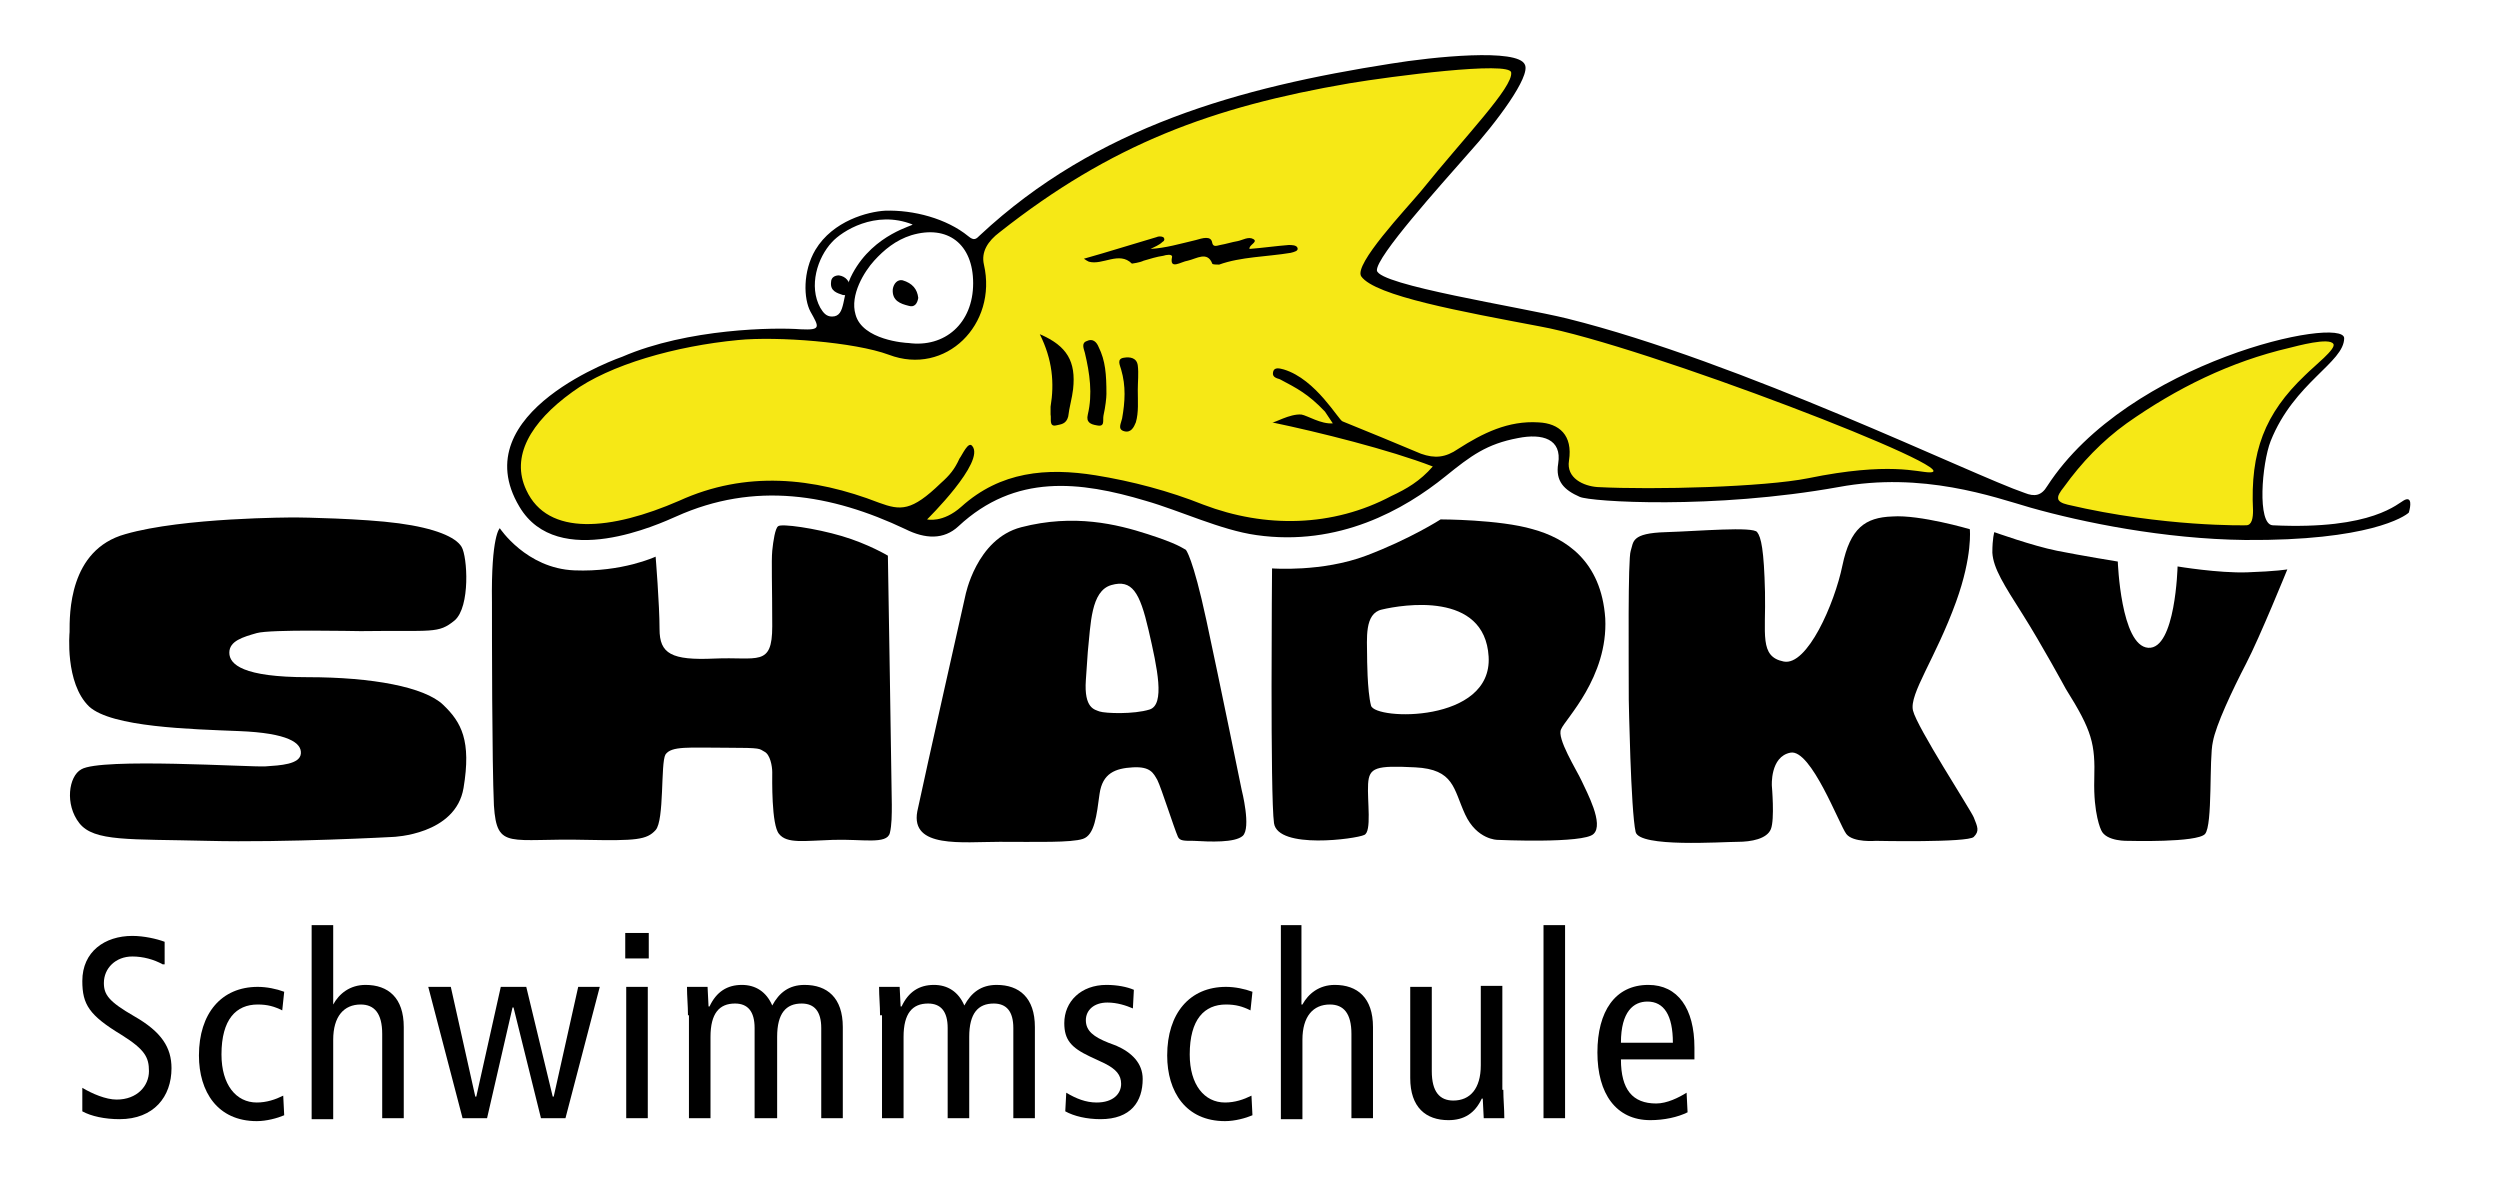
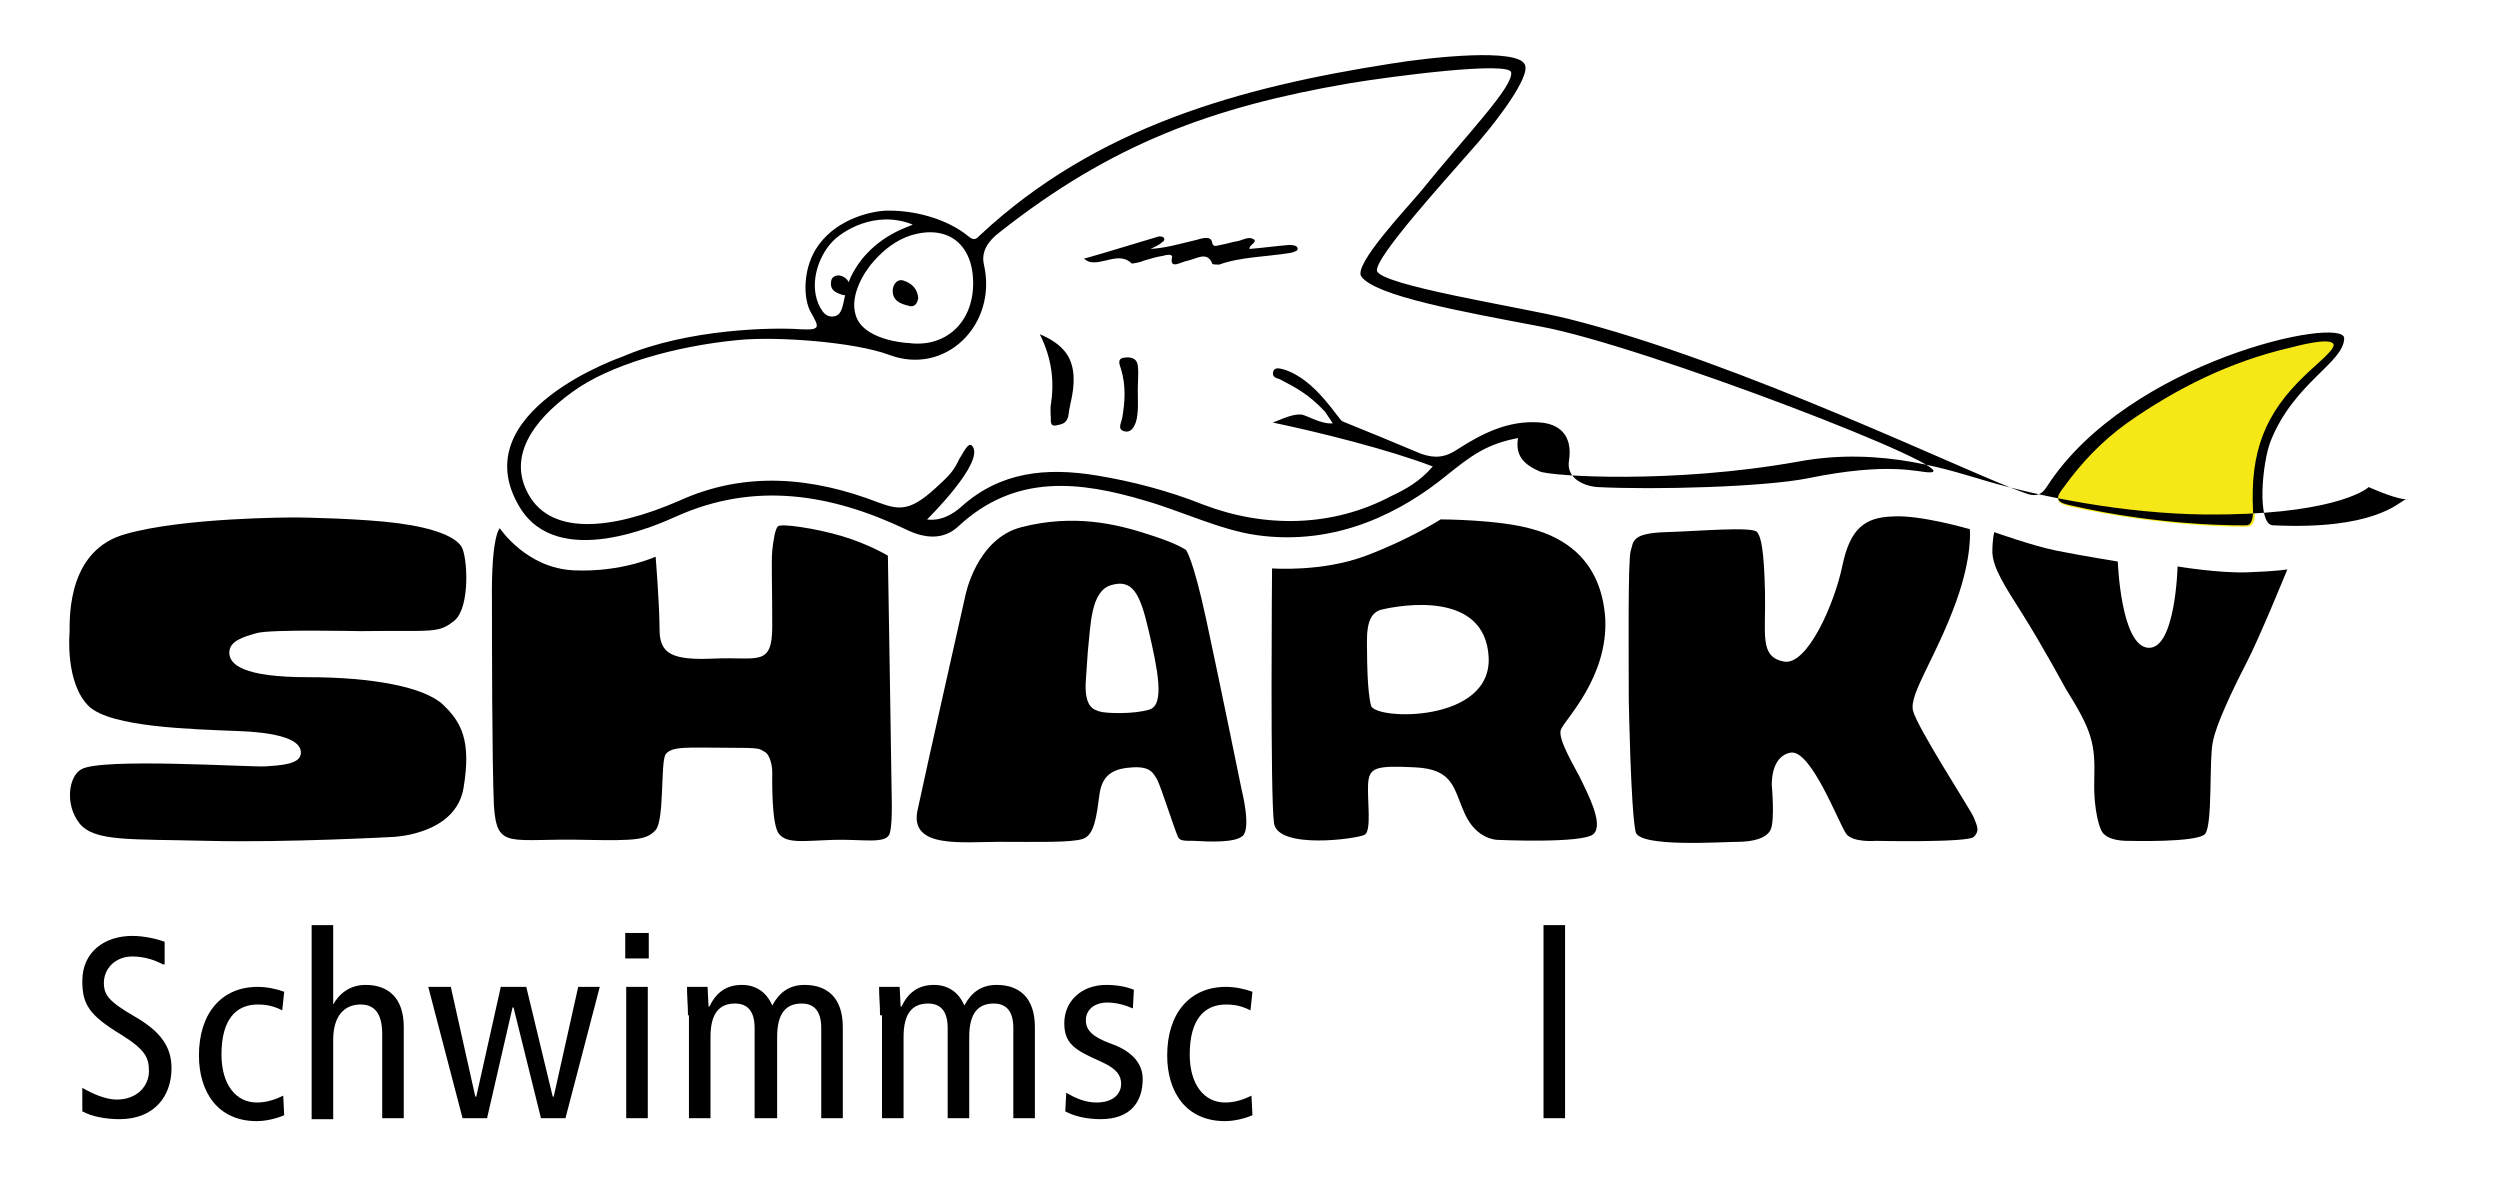
<svg xmlns="http://www.w3.org/2000/svg" version="1.1" id="Ebene_1" x="0px" y="0px" viewBox="0 0 255.1 121.9" style="enable-background:new 0 0 255.1 121.9;" xml:space="preserve">
  <style type="text/css">
	.st0{fill:#F6E816;stroke:#F6E816;stroke-width:0.3;stroke-miterlimit:10;}
</style>
  <path class="st0" d="M229.2,53.6c0.7,0,0.8-0.7,0.7-1.5c-0.4-6.1,1.2-10,5.3-13.8c1-1,3.2-2.7,2.9-3.2c-0.4-0.7-3.8,0.2-4.5,0.4  c-6.1,1.4-11.6,4-16.6,7.7c-2.5,1.8-4.5,4-6.3,6.5c-0.7,1-0.9,1.5,0.4,1.8C220.8,53.7,229.2,53.6,229.2,53.6z" />
-   <path class="st0" d="M136,43.2c-1.2,0.1-2.6-0.8-3.2-0.9c-1.2-0.1-2.8,0.9-3,0.8c4.8,1,12,2.8,16.4,4.5c-1.3,1.5-2.7,2.3-4.2,3  c-6,3.2-12.9,3.3-19.2,0.9c-3.5-1.4-7.3-2.4-11-3c-5-0.8-9.7-0.4-13.7,3.2c-1.9,1.7-3.5,1.3-3.5,1.3s6-5.9,4.6-7.5  c-0.4-0.5-1,0.9-1.3,1.3c-0.5,1.1-1,1.7-1.9,2.5c-3,2.9-4.1,2.8-6.3,2C83,48.7,76.1,48,69.3,51.1c-6.9,3-13.4,3.7-15.6-1.1  c-1.6-3.4,0.4-6.9,4.7-10c3.8-2.8,10.6-4.7,16.9-5.3c4-0.4,11.9,0.2,15.4,1.5c5.8,2.2,11.1-3.1,9.7-9.2c-0.3-1.3,0.4-2.4,1.6-3.3  c11.4-9,21.7-12.8,35.7-15.2c4.2-0.7,16.5-2.7,16.7-1.1c0.1,1.5-4.7,6.5-9.3,12.1c-1.5,1.8-6.9,7.5-6.1,8.7c1.4,2,10.3,3.6,18.2,5.1  c10.5,1.9,44.2,15,39.7,15c-1.2,0-4.1-1.1-12.4,0.6c-4.5,0.9-15.7,1.2-21.5,0.9c-1.4-0.1-3.2-0.9-2.9-2.7c0.4-2.6-1-3.8-3.1-3.9  c-3.1-0.2-5.7,1.1-8.2,2.7c-1.3,0.9-2.4,1-3.8,0.5c-2.6-1.1-5.3-2.2-8-3.3c-0.4-0.1-2.7-4.3-6-5.3c-0.4-0.1-1-0.3-1.1,0.3  c-0.1,0.5,0.4,0.6,0.7,0.7c1.7,0.9,2.9,1.5,4.6,3.3L136,43.2z" />
  <path d="M86.8,29.4c-0.1,0.5-0.3,0.8-0.8,0.7c-0.6-0.2-1.3-0.4-1.2-1.3c0-0.5,0.4-0.7,0.8-0.7C86.3,28.2,86.7,28.7,86.8,29.4" />
  <path d="M93.7,30.4c-0.1,0.6-0.4,1-1,0.8c-0.8-0.2-1.7-0.5-1.6-1.7c0.1-0.6,0.5-1,1-0.9C93.1,28.9,93.6,29.5,93.7,30.4" />
  <g>
    <path d="M16.6,98.4c-0.9-0.5-2-0.8-3.1-0.8c-1.7,0-2.9,1.2-2.9,2.7c0,1.2,0.5,1.9,3.1,3.4c2.8,1.6,3.8,3.2,3.8,5.3   c0,2.9-1.8,5.2-5.3,5.2c-1.5,0-2.9-0.3-3.8-0.8v-2.4c1,0.6,2.4,1.2,3.5,1.2c2.1,0,3.3-1.4,3.3-2.9c0-1.4-0.4-2.2-2.8-3.7   c-3.3-2-4-3.1-4-5.5c0-3,2.3-4.6,5.1-4.6c1.2,0,2.5,0.3,3.3,0.6V98.4z" />
    <path d="M28.8,103.1c-0.8-0.4-1.5-0.6-2.5-0.6c-2.2,0-3.7,1.5-3.7,5.1c0,3.1,1.5,4.9,3.6,4.9c1,0,1.9-0.3,2.7-0.7l0.1,2   c-0.7,0.3-1.8,0.6-2.8,0.6c-4,0-5.9-3-5.9-6.7c0-4.3,2.3-7,6-7c0.9,0,1.9,0.2,2.7,0.5L28.8,103.1z" />
    <path d="M31.8,94.4H34v8.1H34c0.6-1.1,1.7-2,3.3-2c2.3,0,3.9,1.3,3.9,4.3v9.3H39v-8.6c0-2.1-0.8-3-2.2-3c-1.7,0-2.8,1.2-2.8,3.6   v8.1h-2.2V94.4z" />
    <path d="M57.7,114.1h-2.5l-2.8-11.3h-0.1l-2.6,11.3h-2.5l-3.5-13.4H46l2.5,11.2h0.1l2.5-11.2h2.6l2.7,11.2h0.1l2.5-11.2h2.2   L57.7,114.1z" />
    <path d="M66.2,95.2v2.6h-2.4v-2.6H66.2z M63.9,100.7h2.2v13.4h-2.2V100.7z" />
    <path d="M70.2,103.6c0-1-0.1-1.9-0.1-2.9h2.1l0.1,2h0.1c0.7-1.5,1.8-2.2,3.3-2.2c1.4,0,2.5,0.7,3.1,2.1c0.7-1.3,1.7-2.1,3.3-2.1   c2.3,0,3.9,1.3,3.9,4.3v9.3h-2.2v-9.2c0-1.7-0.7-2.5-2-2.5c-1.6,0-2.5,1-2.5,3.4v8.3H77v-9.2c0-1.7-0.7-2.5-2-2.5   c-1.6,0-2.5,1-2.5,3.4v8.3h-2.2V103.6z" />
    <path d="M89.8,103.6c0-1-0.1-1.9-0.1-2.9h2.1l0.1,2h0.1c0.7-1.5,1.8-2.2,3.3-2.2c1.4,0,2.5,0.7,3.1,2.1c0.7-1.3,1.7-2.1,3.3-2.1   c2.3,0,3.9,1.3,3.9,4.3v9.3h-2.2v-9.2c0-1.7-0.7-2.5-2-2.5c-1.6,0-2.5,1-2.5,3.4v8.3h-2.2v-9.2c0-1.7-0.7-2.5-2-2.5   c-1.6,0-2.5,1-2.5,3.4v8.3h-2.2V103.6z" />
    <path d="M108.8,111.5c1,0.6,2,1,3.1,1c1.7,0,2.5-0.9,2.5-1.9c0-0.9-0.5-1.5-1.7-2.1l-1.5-0.7c-1.9-0.9-2.6-1.7-2.6-3.4   c0-2.2,1.7-3.9,4.3-3.9c1.1,0,2.1,0.2,2.8,0.5l-0.1,1.9c-0.7-0.3-1.6-0.6-2.6-0.6c-1.4,0-2.2,0.8-2.2,1.8c0,1.1,0.8,1.7,2.3,2.3   l0.8,0.3c1.6,0.7,2.7,1.8,2.7,3.4c0,2.3-1.2,4.1-4.3,4.1c-1.4,0-2.7-0.3-3.6-0.8L108.8,111.5z" />
    <path d="M127.6,103.1c-0.8-0.4-1.5-0.6-2.5-0.6c-2.2,0-3.7,1.5-3.7,5.1c0,3.1,1.5,4.9,3.6,4.9c1,0,1.9-0.3,2.7-0.7l0.1,2   c-0.7,0.3-1.8,0.6-2.8,0.6c-4,0-5.9-3-5.9-6.7c0-4.3,2.3-7,6-7c0.9,0,1.9,0.2,2.7,0.5L127.6,103.1z" />
-     <path d="M130.6,94.4h2.2v8.1h0.1c0.6-1.1,1.7-2,3.3-2c2.3,0,3.9,1.3,3.9,4.3v9.3h-2.2v-8.6c0-2.1-0.8-3-2.2-3   c-1.7,0-2.8,1.2-2.8,3.6v8.1h-2.2V94.4z" />
-     <path d="M153.4,111.2c0,1,0.1,1.9,0.1,2.9h-2.1l-0.1-2h-0.1c-0.7,1.5-1.8,2.2-3.4,2.2c-2.3,0-3.9-1.3-3.9-4.3v-9.3h2.2v8.6   c0,2.1,0.8,3,2.2,3c1.7,0,2.8-1.2,2.8-3.6v-8.1h2.2V111.2z" />
    <path d="M157.5,94.4h2.2v19.7h-2.2V94.4z" />
-     <path d="M165.4,108.1c0,3.1,1.2,4.5,3.6,4.5c1.1,0,2.3-0.6,3.1-1.1l0.1,2c-1,0.5-2.4,0.8-3.8,0.8c-3.5,0-5.4-2.7-5.4-6.9   s1.8-6.9,5.2-6.9c3,0,4.7,2.4,4.7,6.4v1.2H165.4z M170.7,106.4c0-2.8-0.9-4.2-2.6-4.2c-1.4,0-2.7,1-2.7,4.2H170.7z" />
  </g>
-   <path d="M245.4,51c-0.7,0.3-3.2,3.1-13.5,2.6c-1.6-0.1-1.1-6.3-0.2-8.6c2.4-6,7.5-8,7.5-10.5c-0.1-2.3-22,2.3-30.3,15.1  c-0.6,1-1.3,1.1-2.3,0.7c-5.3-1.8-29-13.4-46.7-17.8c-4.9-1.2-19.2-3.4-19.4-4.9c-0.1-1.4,6.5-8.7,9.3-11.9c2.9-3.2,6.4-7.9,5.8-9.1  c-0.7-1.7-9.4-0.8-13.7-0.1C126.6,8.9,111.9,12.9,100,24c-0.4,0.4-0.6,0.6-1.2,0.1c-2.2-1.8-5.6-2.7-8.5-2.6c-1.7,0.1-5.3,1-7.1,4  c-1.3,2.2-1.2,5-0.5,6.3c0.9,1.6,1.1,1.9-1,1.8c-2.6-0.2-11.5-0.1-18.2,2.8c0,0-16.3,5.6-10.5,15.3c3.9,6.6,14.4,1.7,16,1  c8-3.6,15.8-2.3,23.4,1.3c2,1,3.9,1.1,5.4-0.3c5.8-5.4,12.4-4.6,19.1-2.6c3.5,1,7.7,3,11.3,3.5c8.4,1.2,15.1-2.6,19.3-6  c2.6-2.1,4.2-3.3,7.4-3.9c2.5-0.5,4.5,0.1,4.1,2.6c-0.3,1.8,0.6,2.7,2.2,3.4c1.1,0.5,13.6,1.3,26.4-1c8.6-1.6,15.8,1,19.6,2.1  c5.3,1.5,13.6,3.2,21.9,3.3c12.6,0.1,16.3-2.4,16.7-2.8C246,51.6,246.1,50.7,245.4,51z M99.3,28.9c0,4.1-2.9,6.6-6.6,6.1  c-0.3,0-4.7-0.3-5.4-2.9c-0.6-2,0.9-4.4,1.9-5.5c1-1.1,2.2-2.1,3.8-2.6C96.7,22.9,99.3,24.9,99.3,28.9z M84.9,24.7  c1-1.1,4.4-3.3,8.2-1.8c0.3,0.1-3.9,0.9-6.1,5c-1.2,2.2-0.6,4.4-2.1,4.4c-0.6,0-0.9-0.4-1.2-0.9C82.5,29.2,83.4,26.3,84.9,24.7z   M229.2,53.6c0,0-8.4,0.2-18.2-2.1c-1.3-0.3-1.2-0.8-0.4-1.8c1.8-2.5,3.9-4.7,6.4-6.5c5.1-3.6,10.6-6.3,16.6-7.7  c0.8-0.2,4.1-1.1,4.5-0.4c0.3,0.5-1.9,2.2-2.9,3.2c-4.1,3.9-5.6,7.8-5.3,13.8C229.9,52.8,229.8,53.6,229.2,53.6z M196.9,48.2  c-1.2,0-4.1-1.1-12.4,0.6c-4.5,0.9-15.7,1.2-21.5,0.9c-1.4-0.1-3.2-0.9-2.9-2.7c0.4-2.6-1-3.8-3.1-3.9c-3.1-0.2-5.7,1.1-8.2,2.7  c-1.3,0.9-2.4,1-3.8,0.5c-2.6-1.1-5.3-2.2-8-3.3c-0.4-0.1-2.7-4.3-6-5.3c-0.4-0.1-1-0.3-1.1,0.3c-0.1,0.5,0.4,0.6,0.7,0.7  c1.7,0.9,2.9,1.5,4.6,3.3l0.8,1.2c-1.2,0.1-2.6-0.8-3.2-0.9c-1.2-0.1-2.8,0.9-3,0.8c4.8,1,12,2.8,16.4,4.5c-1.3,1.5-2.7,2.3-4.2,3  c-6,3.2-12.9,3.3-19.2,0.9c-3.5-1.4-7.3-2.4-11-3c-5-0.8-9.7-0.4-13.7,3.2c-1.9,1.7-3.5,1.3-3.5,1.3s6-5.9,4.6-7.5  c-0.4-0.5-1,0.9-1.3,1.3c-0.5,1.1-1,1.7-1.9,2.5c-3,2.9-4.1,2.8-6.3,2C83,48.7,76.1,48,69.3,51.1c-6.9,3-13.4,3.7-15.6-1.1  c-1.6-3.4,0.4-6.9,4.7-10c3.8-2.8,10.6-4.7,16.9-5.3c4-0.4,11.9,0.2,15.4,1.5c5.8,2.2,11.1-3.1,9.7-9.2c-0.3-1.3,0.4-2.4,1.6-3.3  c11.4-9,21.7-12.8,35.7-15.2c4.2-0.7,16.4-2.3,16.5-1.1c0.2,1.5-4.6,6.4-9.2,12.1c-1.5,1.8-6.9,7.5-6.1,8.7c1.4,2,10.3,3.6,18.2,5.1  C167.6,35.2,201.3,48.2,196.9,48.2z" />
+   <path d="M245.4,51c-0.7,0.3-3.2,3.1-13.5,2.6c-1.6-0.1-1.1-6.3-0.2-8.6c2.4-6,7.5-8,7.5-10.5c-0.1-2.3-22,2.3-30.3,15.1  c-0.6,1-1.3,1.1-2.3,0.7c-5.3-1.8-29-13.4-46.7-17.8c-4.9-1.2-19.2-3.4-19.4-4.9c-0.1-1.4,6.5-8.7,9.3-11.9c2.9-3.2,6.4-7.9,5.8-9.1  c-0.7-1.7-9.4-0.8-13.7-0.1C126.6,8.9,111.9,12.9,100,24c-0.4,0.4-0.6,0.6-1.2,0.1c-2.2-1.8-5.6-2.7-8.5-2.6c-1.7,0.1-5.3,1-7.1,4  c-1.3,2.2-1.2,5-0.5,6.3c0.9,1.6,1.1,1.9-1,1.8c-2.6-0.2-11.5-0.1-18.2,2.8c0,0-16.3,5.6-10.5,15.3c3.9,6.6,14.4,1.7,16,1  c8-3.6,15.8-2.3,23.4,1.3c2,1,3.9,1.1,5.4-0.3c5.8-5.4,12.4-4.6,19.1-2.6c3.5,1,7.7,3,11.3,3.5c8.4,1.2,15.1-2.6,19.3-6  c2.6-2.1,4.2-3.3,7.4-3.9c-0.3,1.8,0.6,2.7,2.2,3.4c1.1,0.5,13.6,1.3,26.4-1c8.6-1.6,15.8,1,19.6,2.1  c5.3,1.5,13.6,3.2,21.9,3.3c12.6,0.1,16.3-2.4,16.7-2.8C246,51.6,246.1,50.7,245.4,51z M99.3,28.9c0,4.1-2.9,6.6-6.6,6.1  c-0.3,0-4.7-0.3-5.4-2.9c-0.6-2,0.9-4.4,1.9-5.5c1-1.1,2.2-2.1,3.8-2.6C96.7,22.9,99.3,24.9,99.3,28.9z M84.9,24.7  c1-1.1,4.4-3.3,8.2-1.8c0.3,0.1-3.9,0.9-6.1,5c-1.2,2.2-0.6,4.4-2.1,4.4c-0.6,0-0.9-0.4-1.2-0.9C82.5,29.2,83.4,26.3,84.9,24.7z   M229.2,53.6c0,0-8.4,0.2-18.2-2.1c-1.3-0.3-1.2-0.8-0.4-1.8c1.8-2.5,3.9-4.7,6.4-6.5c5.1-3.6,10.6-6.3,16.6-7.7  c0.8-0.2,4.1-1.1,4.5-0.4c0.3,0.5-1.9,2.2-2.9,3.2c-4.1,3.9-5.6,7.8-5.3,13.8C229.9,52.8,229.8,53.6,229.2,53.6z M196.9,48.2  c-1.2,0-4.1-1.1-12.4,0.6c-4.5,0.9-15.7,1.2-21.5,0.9c-1.4-0.1-3.2-0.9-2.9-2.7c0.4-2.6-1-3.8-3.1-3.9c-3.1-0.2-5.7,1.1-8.2,2.7  c-1.3,0.9-2.4,1-3.8,0.5c-2.6-1.1-5.3-2.2-8-3.3c-0.4-0.1-2.7-4.3-6-5.3c-0.4-0.1-1-0.3-1.1,0.3c-0.1,0.5,0.4,0.6,0.7,0.7  c1.7,0.9,2.9,1.5,4.6,3.3l0.8,1.2c-1.2,0.1-2.6-0.8-3.2-0.9c-1.2-0.1-2.8,0.9-3,0.8c4.8,1,12,2.8,16.4,4.5c-1.3,1.5-2.7,2.3-4.2,3  c-6,3.2-12.9,3.3-19.2,0.9c-3.5-1.4-7.3-2.4-11-3c-5-0.8-9.7-0.4-13.7,3.2c-1.9,1.7-3.5,1.3-3.5,1.3s6-5.9,4.6-7.5  c-0.4-0.5-1,0.9-1.3,1.3c-0.5,1.1-1,1.7-1.9,2.5c-3,2.9-4.1,2.8-6.3,2C83,48.7,76.1,48,69.3,51.1c-6.9,3-13.4,3.7-15.6-1.1  c-1.6-3.4,0.4-6.9,4.7-10c3.8-2.8,10.6-4.7,16.9-5.3c4-0.4,11.9,0.2,15.4,1.5c5.8,2.2,11.1-3.1,9.7-9.2c-0.3-1.3,0.4-2.4,1.6-3.3  c11.4-9,21.7-12.8,35.7-15.2c4.2-0.7,16.4-2.3,16.5-1.1c0.2,1.5-4.6,6.4-9.2,12.1c-1.5,1.8-6.9,7.5-6.1,8.7c1.4,2,10.3,3.6,18.2,5.1  C167.6,35.2,201.3,48.2,196.9,48.2z" />
  <path d="M117.4,25.4c0.4-0.2,0.9-0.4,1.2-0.7c0.2-0.1,0.3-0.3,0.1-0.5c-0.2-0.1-0.5-0.1-0.7,0c-2.4,0.7-4.9,1.5-7.4,2.2  c0.3,0.2,0.3,0.2,0.5,0.3c1.4,0.4,3.1-1.1,4.4,0.2c0,0,0.8-0.1,1.2-0.3c0.7-0.2,1.3-0.4,2-0.5c0.3-0.1,0.9-0.2,0.9,0.1  c-0.3,1.4,0.9,0.5,1.6,0.4c0.9-0.2,2-1,2.5,0.3c0,0.1,0.5,0.1,0.7,0.1c2.2-0.8,4.9-0.8,7.3-1.2c0.4-0.1,0.8-0.2,0.7-0.5  c-0.1-0.3-0.6-0.3-0.9-0.3c-1.3,0.1-2.7,0.3-4,0.4c-0.1-0.4,0.9-0.7,0.4-1c-0.5-0.3-1.1,0.1-1.6,0.2c-0.6,0.1-1.2,0.3-1.8,0.4  c-0.4,0.1-0.7,0.2-0.8-0.2c-0.1-0.8-1-0.5-1.7-0.3C120.3,24.9,119,25.3,117.4,25.4" />
  <path d="M116.1,39.8c0-0.8,0.1-1.7,0-2.5c-0.1-0.8-0.8-0.9-1.4-0.8c-0.8,0.1-0.4,0.8-0.3,1.2c0.5,1.7,0.4,3.3,0.1,5  c-0.1,0.5-0.5,1.1,0.2,1.3c0.7,0.2,1-0.4,1.2-0.9C116.2,42.1,116.1,40.9,116.1,39.8" />
-   <path d="M112.9,40.2c0-2-0.1-3.4-0.8-4.8c-0.2-0.5-0.6-0.9-1.2-0.6c-0.6,0.2-0.3,0.8-0.2,1.2c0.5,2.1,0.8,4.2,0.3,6.3  c-0.2,0.8,0.3,1,0.9,1.1c0.9,0.2,0.6-0.5,0.7-1C112.8,41.5,112.9,40.6,112.9,40.2" />
  <path d="M106.1,34.1c1.3,2.6,1.5,5,1.1,7.4c0,0.3,0,0.5,0,0.8c0.1,0.4-0.2,1.3,0.6,1.1c0.4-0.1,1-0.1,1.2-0.9  c0.1-0.9,0.4-1.9,0.5-2.8C109.8,36.9,108.9,35.3,106.1,34.1" />
  <path d="M7.1,64.5c0-1.8-0.1-8.4,5.7-10c5.9-1.7,16.9-1.7,17.4-1.7s6.8,0.1,10.5,0.6s5.8,1.4,6.4,2.4c0.6,1,0.9,6.1-0.7,7.5  c-1.7,1.4-2.2,1-9.6,1.1c-0.6,0-9.2-0.2-10.6,0.2c-1.4,0.4-2.8,0.8-2.8,2s1.4,2.5,8,2.5s11.9,1,13.8,2.8c1.9,1.8,2.9,3.7,2.1,8.5  c-0.8,4.8-7.2,5-7.2,5s-10.9,0.6-18.9,0.4c-8-0.2-11.6,0.1-13.1-1.8c-1.5-1.9-1.1-4.8,0.2-5.5c2-1.2,17.3-0.2,18.8-0.3  c1.5-0.1,3.5-0.2,3.6-1.3s-1.3-2.1-6.3-2.3c-5-0.2-13-0.4-15.3-2.5C6.6,69.7,7.1,64.5,7.1,64.5z" />
  <path d="M51,53.9c0,0,2.7,4.1,7.6,4.3s8.3-1.4,8.3-1.4s0.4,4.9,0.4,7.4c0,2.5,1.2,3.2,5.6,3c4.4-0.2,5.9,0.9,5.9-3.3s-0.1-6.6,0-7.7  c0.1-1,0.3-2.3,0.6-2.5c0.3-0.3,3.8,0.2,6.5,1s4.7,2,4.7,2S91,81,91,82.1c0,1,0,2.1-0.2,2.9c-0.3,1.2-2.8,0.6-5.8,0.7  c-3,0.1-4.7,0.4-5.5-0.6c-0.8-0.9-0.7-5.7-0.7-6.3s-0.2-1.8-0.8-2.1c-0.6-0.3-0.1-0.4-3.9-0.4c-3.8,0-5.6-0.2-6.2,0.7  c-0.5,0.9-0.1,6.7-1,7.7c-0.9,1-2,1.1-7.1,1c-7.8-0.2-9.1,1.1-9.4-3.5c-0.2-4.5-0.2-17.4-0.2-20.7C50.1,54.6,51,53.9,51,53.9z" />
  <path d="M126.7,80.6c0,0-2.2-10.8-3.6-17.3c-1.4-6.5-2.1-7.2-2.1-7.2c-0.4-0.2-0.8-0.6-3.9-1.6c-3.1-1-7.5-2.1-12.9-0.7  c-4.6,1.2-5.7,7-5.7,7s-4.1,18.2-4.9,22c-0.7,3.8,4.6,3.1,8.4,3.1c3.8,0,7.3,0.1,8.5-0.3s1.4-2.4,1.7-4.6c0.3-2.1,1.6-2.6,3.4-2.7  s2.1,0.6,2.5,1.3c0.4,0.8,1.7,4.9,2.1,5.8c0.2,0.4,0.6,0.4,1.6,0.4c1.7,0.1,4.2,0.2,5-0.5C127.7,84.5,126.7,80.6,126.7,80.6z   M117.3,72.4c-1.6,0.5-4.5,0.4-5.1,0.2c-0.5-0.2-1.6-0.3-1.4-3.2c0.2-2.9,0.2-2.9,0.2-2.9c0.3-2.8,0.3-6.2,2.4-6.8  c2.1-0.6,2.9,0.7,3.8,4.6C118.1,68.2,118.9,71.9,117.3,72.4z" />
  <path d="M159.3,74.4c0.4-1,4.8-5.3,4.5-11.3c-0.4-5.9-4.1-8.2-7.4-9.1C153,53,147,53,147,53s-3.1,2-7.6,3.7  c-4.5,1.7-9.6,1.3-9.6,1.3s-0.2,23.3,0.2,26c0.4,2.7,8.4,1.6,9.2,1.2c0.8-0.3,0.3-3.5,0.4-5.2c0.1-1.7,0.8-1.9,4.8-1.7  c4,0.2,3.9,2.2,5.1,4.8c1.2,2.6,3.3,2.6,3.3,2.6s8.8,0.4,9.8-0.6c1.1-1-0.7-4.3-1.2-5.4S158.8,75.3,159.3,74.4z M139.9,72  c-0.4-1.5-0.4-5-0.4-5c0-1.8-0.3-4.4,1.5-4.8c2.1-0.5,10.5-1.9,10.9,4.8C152.3,73.8,140.3,73.5,139.9,72z" />
  <path d="M203.5,54.3c0,0,3.9,1.4,6.4,1.9c2.5,0.5,6.2,1.1,6.2,1.1s0.3,8.6,3.1,8.8c2.8,0.2,3-8.3,3-8.3s4.2,0.7,7.1,0.6  c3-0.1,4.1-0.3,4.1-0.3s-2.8,6.9-4.2,9.6c-1.4,2.7-3.1,6.3-3.4,8c-0.4,1.7,0,8.5-0.8,9.4s-7.8,0.7-7.8,0.7s-2.3,0.1-2.8-1.1  c0,0-0.8-1.6-0.7-5.2c0.1-3.6-0.2-4.9-2.9-9.2c0,0-2.5-4.6-4.4-7.6c-1.9-3-3-4.7-3.1-6.3C203.3,54.9,203.5,54.3,203.5,54.3z" />
  <path d="M166.2,71.4c0-4-0.1-14.4,0.2-15.2c0.3-0.9,0-1.8,3.6-1.9c3.3-0.1,8.9-0.6,9.3,0c0.4,0.5,0.7,1.8,0.8,6.1s-0.6,6.6,1.9,7.1  c2.4,0.5,5.2-5.9,6-9.8c0.8-3.8,2.3-4.9,5.1-5c2.8-0.2,7.9,1.3,7.9,1.3s0.3,2.7-1.4,7.4c-2.1,5.8-4.8,9.4-4.4,11.1s5.8,10,6.2,10.9  c0.4,1,0.6,1.4,0,2c-0.6,0.6-10,0.4-10,0.4s-2.3,0.2-3-0.7s-3.6-8.7-5.7-8.3c-2.1,0.4-1.9,3.4-1.9,3.4s0.3,3.4-0.1,4.4  c-0.4,1-2,1.3-3.4,1.3c-1.6,0-10,0.6-10.4-1C166.4,82.7,166.2,71.4,166.2,71.4z" />
</svg>